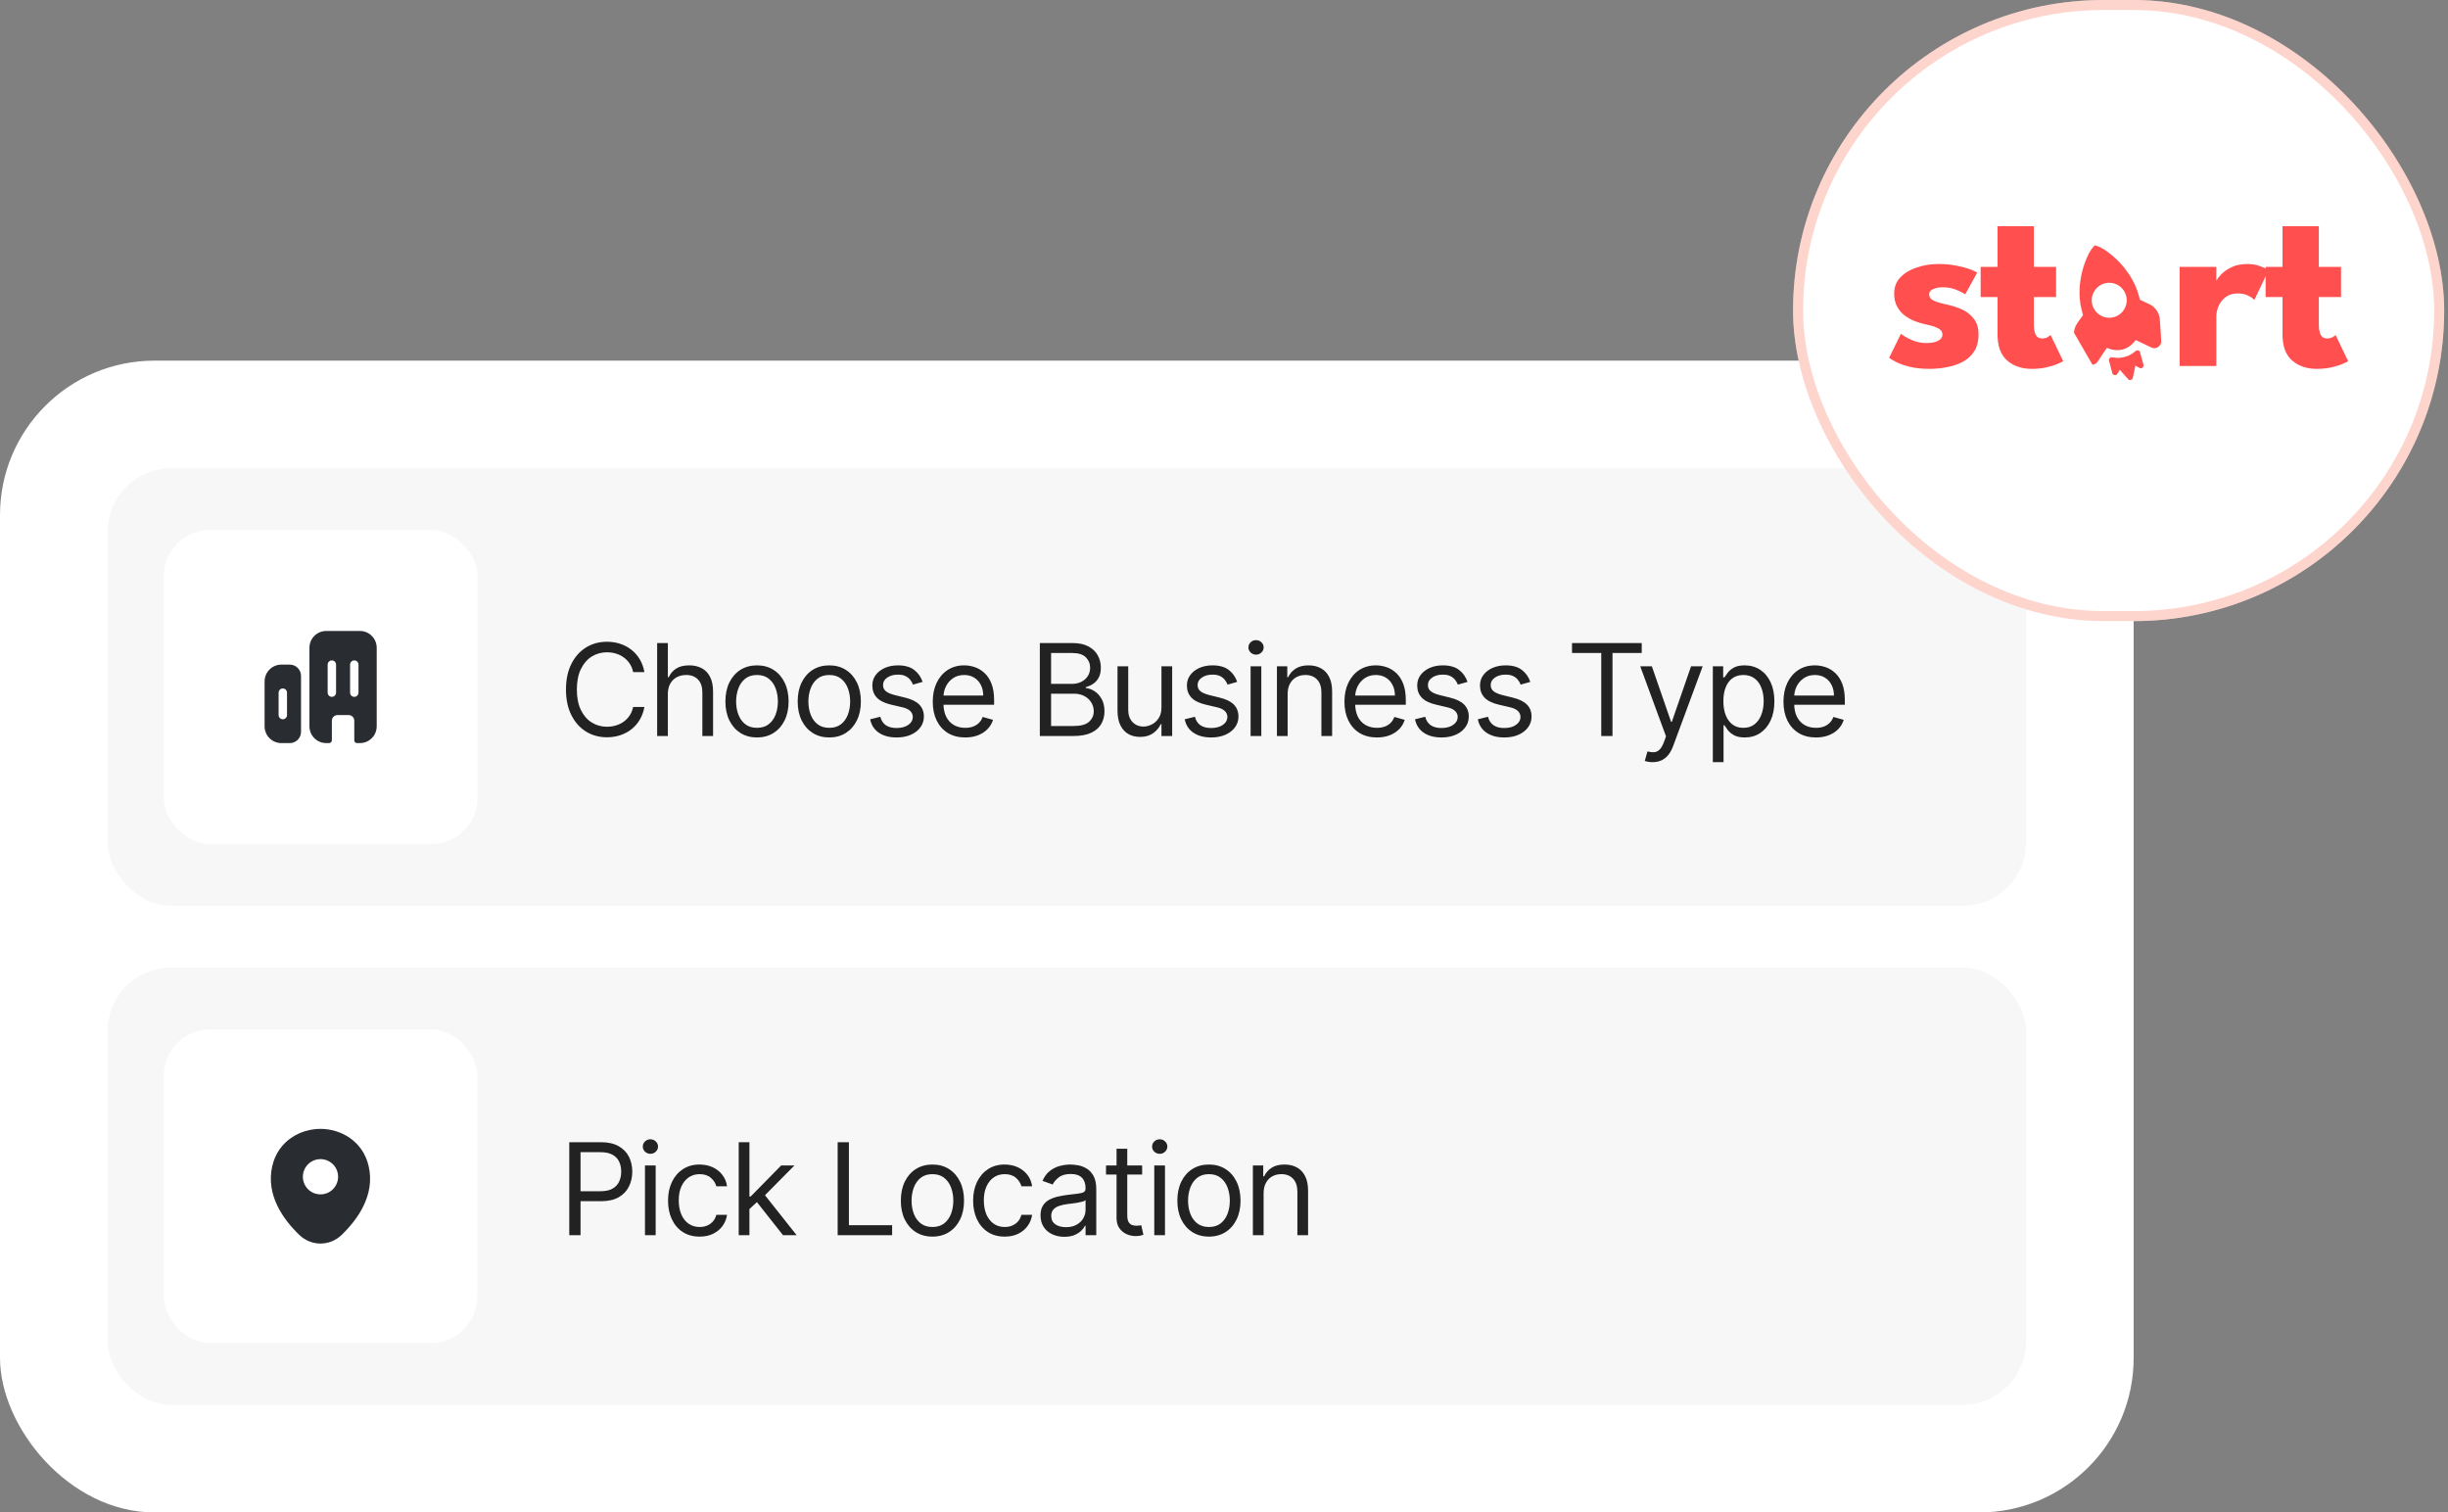
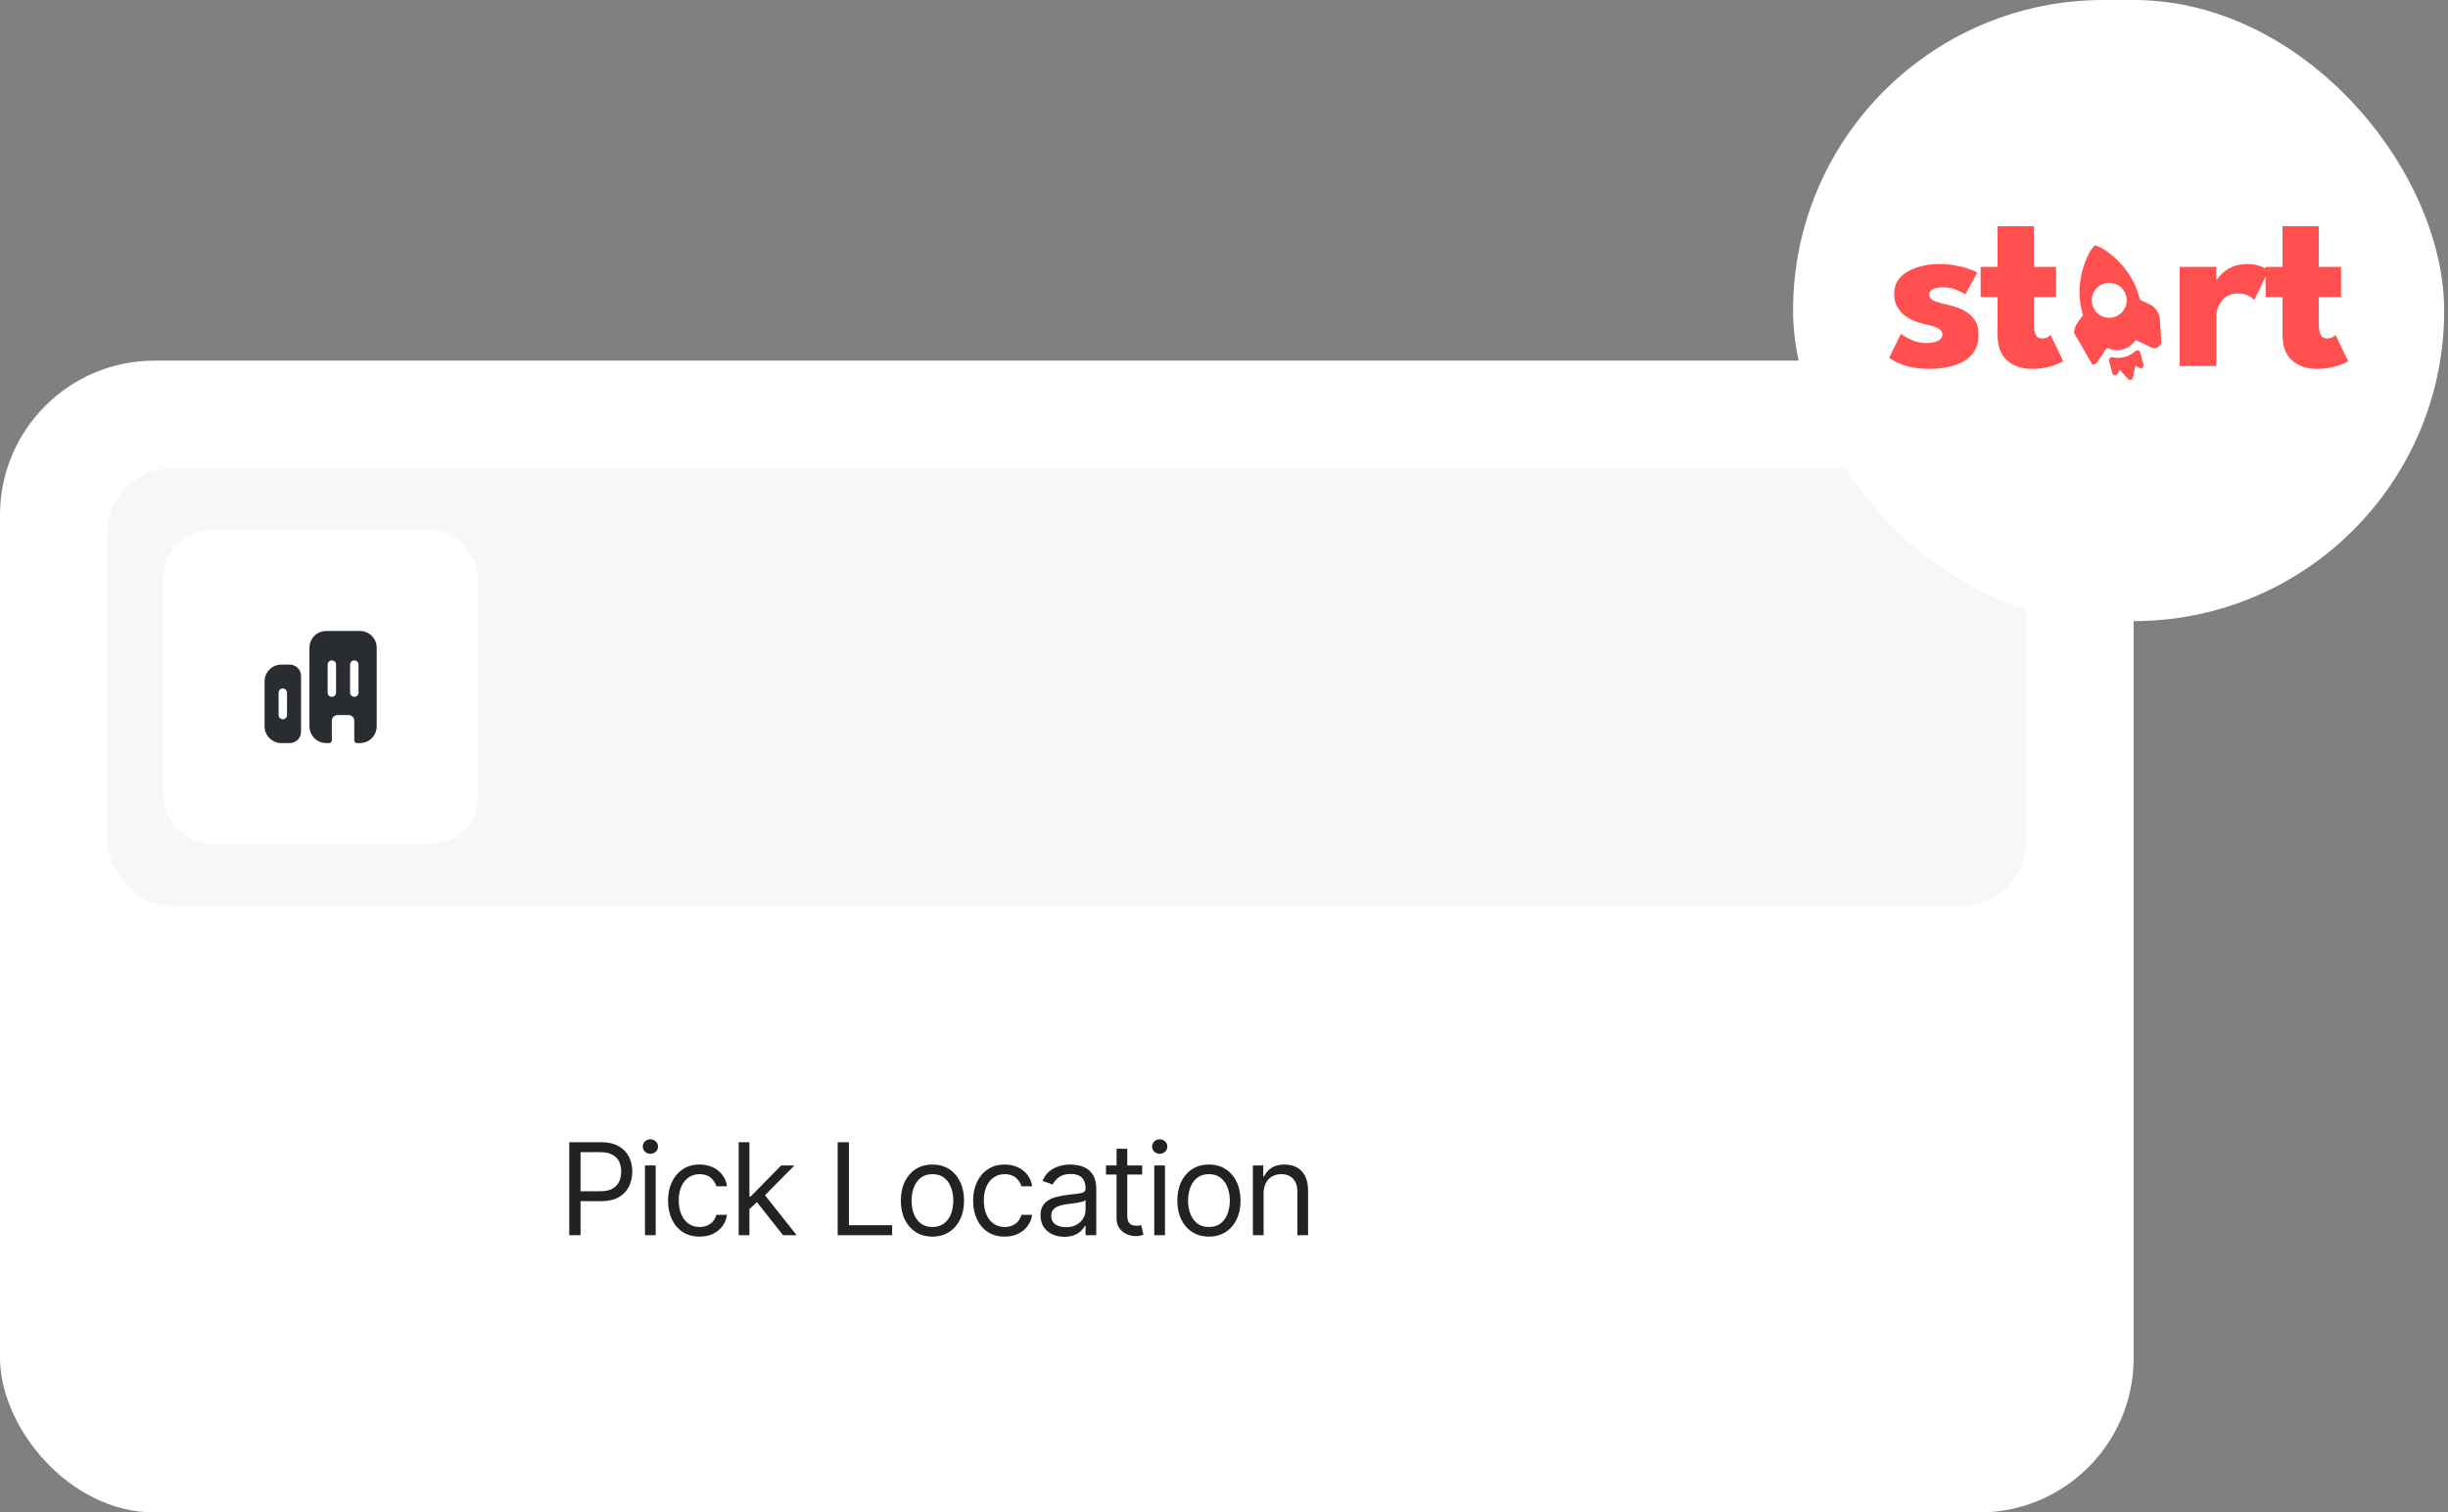
<svg xmlns="http://www.w3.org/2000/svg" width="225" height="139" viewBox="0 0 225 139" fill="none">
  <rect x="0" y="0" width="225" height="139" fill="#808080" stroke="none" />
  <rect y="33.145" width="196.108" height="105.855" rx="14.195" fill="white" />
  <rect x="9.891" y="43.036" width="176.327" height="40.212" rx="5.825" fill="#F7F7F7" />
  <rect x="15.043" y="48.714" width="28.856" height="28.856" rx="4.259" fill="white" />
  <path d="M25.864 61.081C25.009 61.081 24.319 61.772 24.319 62.627V66.749C24.319 67.605 25.009 68.295 25.864 68.295H26.637C27.204 68.295 27.668 67.831 27.668 67.264V62.112C27.668 61.545 27.204 61.081 26.637 61.081H25.864ZM26.38 65.719C26.38 65.93 26.205 66.105 25.993 66.105C25.782 66.105 25.607 65.93 25.607 65.719V63.657C25.607 63.446 25.782 63.271 25.993 63.271C26.205 63.271 26.38 63.446 26.38 63.657V65.719Z" fill="#292D32" />
  <path d="M33.078 57.989H29.987C29.131 57.989 28.441 58.68 28.441 59.535V66.749C28.441 67.605 29.131 68.295 29.987 68.295H30.244C30.389 68.295 30.502 68.182 30.502 68.037V66.234C30.502 65.951 30.734 65.719 31.017 65.719H32.048C32.331 65.719 32.563 65.951 32.563 66.234V68.037C32.563 68.182 32.677 68.295 32.821 68.295H33.078C33.934 68.295 34.624 67.605 34.624 66.749V59.535C34.624 58.68 33.934 57.989 33.078 57.989ZM30.889 63.657C30.889 63.869 30.713 64.044 30.502 64.044C30.291 64.044 30.116 63.869 30.116 63.657V61.081C30.116 60.87 30.291 60.694 30.502 60.694C30.713 60.694 30.889 60.87 30.889 61.081V63.657ZM32.95 63.657C32.95 63.869 32.775 64.044 32.563 64.044C32.352 64.044 32.177 63.869 32.177 63.657V61.081C32.177 60.87 32.352 60.694 32.563 60.694C32.775 60.694 32.95 60.87 32.95 61.081V63.657Z" fill="#292D32" />
-   <path d="M59.228 61.768H58.194C58.132 61.47 58.025 61.209 57.872 60.983C57.722 60.758 57.538 60.569 57.322 60.416C57.107 60.26 56.87 60.143 56.608 60.066C56.347 59.988 56.074 59.949 55.79 59.949C55.273 59.949 54.804 60.079 54.384 60.341C53.967 60.602 53.635 60.987 53.387 61.496C53.142 62.005 53.02 62.63 53.02 63.37C53.02 64.11 53.142 64.734 53.387 65.243C53.635 65.752 53.967 66.137 54.384 66.399C54.804 66.66 55.273 66.791 55.79 66.791C56.074 66.791 56.347 66.752 56.608 66.674C56.87 66.596 57.107 66.481 57.322 66.328C57.538 66.172 57.722 65.982 57.872 65.756C58.025 65.528 58.132 65.267 58.194 64.972H59.228C59.15 65.409 59.008 65.799 58.803 66.144C58.597 66.489 58.341 66.783 58.035 67.025C57.729 67.264 57.386 67.446 57.005 67.571C56.626 67.696 56.221 67.759 55.79 67.759C55.062 67.759 54.414 67.581 53.846 67.225C53.279 66.869 52.832 66.363 52.507 65.706C52.181 65.05 52.019 64.271 52.019 63.37C52.019 62.469 52.181 61.69 52.507 61.033C52.832 60.377 53.279 59.871 53.846 59.515C54.414 59.159 55.062 58.981 55.79 58.981C56.221 58.981 56.626 59.043 57.005 59.169C57.386 59.294 57.729 59.477 58.035 59.719C58.341 59.958 58.597 60.251 58.803 60.595C59.008 60.938 59.15 61.328 59.228 61.768ZM61.384 63.787V67.642H60.4V59.098H61.384V62.235H61.468C61.618 61.904 61.843 61.641 62.144 61.447C62.447 61.249 62.85 61.15 63.353 61.15C63.79 61.15 64.172 61.238 64.501 61.413C64.829 61.586 65.084 61.851 65.264 62.21C65.448 62.566 65.54 63.019 65.54 63.57V67.642H64.555V63.637C64.555 63.128 64.423 62.734 64.159 62.456C63.897 62.175 63.534 62.035 63.07 62.035C62.747 62.035 62.458 62.103 62.202 62.239C61.949 62.376 61.748 62.574 61.601 62.836C61.456 63.097 61.384 63.414 61.384 63.787ZM69.577 67.776C68.999 67.776 68.491 67.638 68.054 67.363C67.621 67.087 67.281 66.702 67.036 66.207C66.794 65.712 66.673 65.133 66.673 64.471C66.673 63.804 66.794 63.221 67.036 62.723C67.281 62.225 67.621 61.839 68.054 61.563C68.491 61.288 68.999 61.15 69.577 61.15C70.156 61.15 70.662 61.288 71.096 61.563C71.532 61.839 71.872 62.225 72.114 62.723C72.359 63.221 72.481 63.804 72.481 64.471C72.481 65.133 72.359 65.712 72.114 66.207C71.872 66.702 71.532 67.087 71.096 67.363C70.662 67.638 70.156 67.776 69.577 67.776ZM69.577 66.891C70.017 66.891 70.378 66.778 70.662 66.553C70.946 66.328 71.156 66.032 71.292 65.665C71.428 65.297 71.496 64.9 71.496 64.471C71.496 64.043 71.428 63.644 71.292 63.274C71.156 62.904 70.946 62.605 70.662 62.377C70.378 62.149 70.017 62.035 69.577 62.035C69.138 62.035 68.776 62.149 68.492 62.377C68.209 62.605 67.999 62.904 67.862 63.274C67.726 63.644 67.658 64.043 67.658 64.471C67.658 64.9 67.726 65.297 67.862 65.665C67.999 66.032 68.209 66.328 68.492 66.553C68.776 66.778 69.138 66.891 69.577 66.891ZM76.22 67.776C75.642 67.776 75.134 67.638 74.697 67.363C74.263 67.087 73.924 66.702 73.679 66.207C73.438 65.712 73.317 65.133 73.317 64.471C73.317 63.804 73.438 63.221 73.679 62.723C73.924 62.225 74.263 61.839 74.697 61.563C75.134 61.288 75.642 61.15 76.22 61.15C76.799 61.15 77.305 61.288 77.739 61.563C78.176 61.839 78.515 62.225 78.757 62.723C79.002 63.221 79.124 63.804 79.124 64.471C79.124 65.133 79.002 65.712 78.757 66.207C78.515 66.702 78.176 67.087 77.739 67.363C77.305 67.638 76.799 67.776 76.22 67.776ZM76.22 66.891C76.66 66.891 77.021 66.778 77.305 66.553C77.589 66.328 77.799 66.032 77.935 65.665C78.071 65.297 78.139 64.9 78.139 64.471C78.139 64.043 78.071 63.644 77.935 63.274C77.799 62.904 77.589 62.605 77.305 62.377C77.021 62.149 76.66 62.035 76.22 62.035C75.781 62.035 75.419 62.149 75.135 62.377C74.852 62.605 74.642 62.904 74.505 63.274C74.369 63.644 74.301 64.043 74.301 64.471C74.301 64.9 74.369 65.297 74.505 65.665C74.642 66.032 74.852 66.328 75.135 66.553C75.419 66.778 75.781 66.891 76.22 66.891ZM84.799 62.669L83.915 62.919C83.859 62.772 83.777 62.629 83.669 62.489C83.563 62.348 83.418 62.231 83.235 62.139C83.051 62.047 82.816 62.001 82.53 62.001C82.137 62.001 81.811 62.092 81.549 62.273C81.29 62.451 81.161 62.677 81.161 62.953C81.161 63.197 81.25 63.391 81.428 63.532C81.606 63.674 81.884 63.793 82.263 63.887L83.214 64.121C83.787 64.26 84.214 64.473 84.495 64.759C84.776 65.043 84.916 65.409 84.916 65.856C84.916 66.224 84.81 66.552 84.599 66.841C84.39 67.13 84.098 67.358 83.723 67.525C83.347 67.692 82.911 67.776 82.413 67.776C81.759 67.776 81.218 67.634 80.79 67.35C80.362 67.066 80.09 66.652 79.976 66.107L80.911 65.873C81 66.218 81.168 66.477 81.416 66.649C81.666 66.822 81.993 66.908 82.396 66.908C82.855 66.908 83.219 66.81 83.489 66.616C83.762 66.418 83.898 66.182 83.898 65.906C83.898 65.684 83.82 65.498 83.664 65.347C83.509 65.194 83.269 65.08 82.947 65.005L81.879 64.755C81.292 64.616 80.861 64.4 80.585 64.108C80.313 63.813 80.177 63.445 80.177 63.003C80.177 62.641 80.278 62.321 80.481 62.043C80.687 61.765 80.966 61.547 81.32 61.388C81.676 61.23 82.079 61.15 82.53 61.15C83.164 61.15 83.662 61.289 84.023 61.568C84.388 61.846 84.646 62.213 84.799 62.669ZM88.718 67.776C88.1 67.776 87.568 67.639 87.12 67.367C86.675 67.091 86.331 66.707 86.089 66.215C85.85 65.72 85.731 65.144 85.731 64.488C85.731 63.831 85.85 63.253 86.089 62.752C86.331 62.249 86.668 61.857 87.099 61.576C87.533 61.292 88.039 61.15 88.618 61.15C88.951 61.15 89.281 61.206 89.606 61.317C89.932 61.428 90.228 61.609 90.495 61.859C90.762 62.107 90.975 62.435 91.133 62.844C91.292 63.253 91.371 63.756 91.371 64.355V64.772H86.432V63.921H90.37C90.37 63.559 90.298 63.236 90.153 62.953C90.011 62.669 89.808 62.445 89.544 62.281C89.282 62.117 88.974 62.035 88.618 62.035C88.226 62.035 87.886 62.132 87.6 62.327C87.316 62.519 87.098 62.769 86.945 63.078C86.792 63.386 86.715 63.718 86.715 64.071V64.638C86.715 65.122 86.799 65.532 86.966 65.869C87.135 66.203 87.37 66.457 87.671 66.632C87.971 66.805 88.32 66.891 88.718 66.891C88.977 66.891 89.21 66.855 89.419 66.783C89.63 66.707 89.812 66.596 89.965 66.449C90.118 66.299 90.237 66.112 90.32 65.89L91.271 66.157C91.171 66.48 91.003 66.763 90.766 67.008C90.53 67.25 90.238 67.439 89.89 67.575C89.543 67.709 89.152 67.776 88.718 67.776ZM95.573 67.642V59.098H98.56C99.155 59.098 99.646 59.2 100.033 59.406C100.419 59.609 100.707 59.883 100.896 60.228C101.085 60.57 101.18 60.95 101.18 61.367C101.18 61.734 101.115 62.038 100.984 62.277C100.856 62.516 100.686 62.705 100.475 62.844C100.266 62.983 100.04 63.086 99.795 63.153V63.236C100.056 63.253 100.319 63.345 100.583 63.512C100.848 63.679 101.069 63.918 101.247 64.229C101.425 64.541 101.514 64.922 101.514 65.373C101.514 65.801 101.416 66.186 101.222 66.528C101.027 66.87 100.72 67.141 100.3 67.342C99.88 67.542 99.333 67.642 98.66 67.642H95.573ZM96.607 66.724H98.66C99.336 66.724 99.816 66.594 100.099 66.332C100.386 66.068 100.529 65.748 100.529 65.373C100.529 65.083 100.455 64.816 100.308 64.571C100.161 64.324 99.951 64.126 99.678 63.979C99.406 63.829 99.083 63.754 98.71 63.754H96.607V66.724ZM96.607 62.852H98.527C98.838 62.852 99.119 62.791 99.369 62.669C99.622 62.547 99.823 62.374 99.97 62.152C100.12 61.929 100.195 61.668 100.195 61.367C100.195 60.992 100.065 60.673 99.803 60.412C99.542 60.148 99.127 60.015 98.56 60.015H96.607V62.852ZM106.752 65.022V61.234H107.737V67.642H106.752V66.557H106.685C106.535 66.883 106.301 67.159 105.984 67.388C105.667 67.613 105.267 67.725 104.783 67.725C104.382 67.725 104.026 67.638 103.715 67.463C103.403 67.285 103.158 67.018 102.98 66.662C102.802 66.303 102.713 65.851 102.713 65.306V61.234H103.698V65.239C103.698 65.706 103.829 66.079 104.09 66.357C104.354 66.635 104.691 66.774 105.1 66.774C105.345 66.774 105.593 66.712 105.847 66.587C106.102 66.461 106.317 66.269 106.489 66.011C106.664 65.752 106.752 65.422 106.752 65.022ZM113.712 62.669L112.828 62.919C112.772 62.772 112.69 62.629 112.581 62.489C112.476 62.348 112.331 62.231 112.148 62.139C111.964 62.047 111.729 62.001 111.442 62.001C111.05 62.001 110.723 62.092 110.462 62.273C110.203 62.451 110.074 62.677 110.074 62.953C110.074 63.197 110.163 63.391 110.341 63.532C110.519 63.674 110.797 63.793 111.175 63.887L112.127 64.121C112.7 64.26 113.127 64.473 113.408 64.759C113.688 65.043 113.829 65.409 113.829 65.856C113.829 66.224 113.723 66.552 113.512 66.841C113.303 67.13 113.011 67.358 112.636 67.525C112.26 67.692 111.823 67.776 111.326 67.776C110.672 67.776 110.131 67.634 109.703 67.35C109.274 67.066 109.003 66.652 108.889 66.107L109.824 65.873C109.913 66.218 110.081 66.477 110.328 66.649C110.579 66.822 110.906 66.908 111.309 66.908C111.768 66.908 112.132 66.81 112.402 66.616C112.675 66.418 112.811 66.182 112.811 65.906C112.811 65.684 112.733 65.498 112.577 65.347C112.421 65.194 112.182 65.08 111.86 65.005L110.792 64.755C110.205 64.616 109.774 64.4 109.498 64.108C109.226 63.813 109.089 63.445 109.089 63.003C109.089 62.641 109.191 62.321 109.394 62.043C109.6 61.765 109.879 61.547 110.233 61.388C110.589 61.23 110.992 61.15 111.442 61.15C112.077 61.15 112.574 61.289 112.936 61.568C113.3 61.846 113.559 62.213 113.712 62.669ZM114.944 67.642V61.234H115.929V67.642H114.944ZM115.445 60.166C115.253 60.166 115.087 60.1 114.948 59.969C114.812 59.839 114.744 59.682 114.744 59.498C114.744 59.315 114.812 59.157 114.948 59.027C115.087 58.896 115.253 58.831 115.445 58.831C115.636 58.831 115.801 58.896 115.937 59.027C116.076 59.157 116.145 59.315 116.145 59.498C116.145 59.682 116.076 59.839 115.937 59.969C115.801 60.1 115.636 60.166 115.445 60.166ZM118.349 63.787V67.642H117.365V61.234H118.316V62.235H118.399C118.55 61.91 118.778 61.648 119.084 61.451C119.39 61.25 119.785 61.15 120.269 61.15C120.702 61.15 121.082 61.239 121.408 61.417C121.733 61.593 121.986 61.859 122.167 62.218C122.348 62.574 122.438 63.025 122.438 63.57V67.642H121.453V63.637C121.453 63.133 121.323 62.741 121.061 62.46C120.8 62.177 120.441 62.035 119.985 62.035C119.671 62.035 119.39 62.103 119.142 62.239C118.897 62.376 118.704 62.574 118.562 62.836C118.42 63.097 118.349 63.414 118.349 63.787ZM126.557 67.776C125.94 67.776 125.407 67.639 124.959 67.367C124.514 67.091 124.171 66.707 123.929 66.215C123.689 65.72 123.57 65.144 123.57 64.488C123.57 63.831 123.689 63.253 123.929 62.752C124.171 62.249 124.507 61.857 124.938 61.576C125.372 61.292 125.878 61.15 126.457 61.15C126.791 61.15 127.12 61.206 127.446 61.317C127.771 61.428 128.067 61.609 128.334 61.859C128.601 62.107 128.814 62.435 128.973 62.844C129.131 63.253 129.21 63.756 129.21 64.355V64.772H124.271V63.921H128.209C128.209 63.559 128.137 63.236 127.992 62.953C127.85 62.669 127.647 62.445 127.383 62.281C127.122 62.117 126.813 62.035 126.457 62.035C126.065 62.035 125.725 62.132 125.439 62.327C125.155 62.519 124.937 62.769 124.784 63.078C124.631 63.386 124.554 63.718 124.554 64.071V64.638C124.554 65.122 124.638 65.532 124.805 65.869C124.974 66.203 125.209 66.457 125.51 66.632C125.81 66.805 126.159 66.891 126.557 66.891C126.816 66.891 127.049 66.855 127.258 66.783C127.469 66.707 127.651 66.596 127.804 66.449C127.957 66.299 128.076 66.112 128.159 65.89L129.11 66.157C129.01 66.48 128.842 66.763 128.606 67.008C128.369 67.25 128.077 67.439 127.729 67.575C127.382 67.709 126.991 67.776 126.557 67.776ZM134.88 62.669L133.996 62.919C133.94 62.772 133.858 62.629 133.75 62.489C133.644 62.348 133.499 62.231 133.316 62.139C133.132 62.047 132.897 62.001 132.611 62.001C132.219 62.001 131.892 62.092 131.63 62.273C131.372 62.451 131.242 62.677 131.242 62.953C131.242 63.197 131.331 63.391 131.509 63.532C131.687 63.674 131.965 63.793 132.344 63.887L133.295 64.121C133.868 64.26 134.295 64.473 134.576 64.759C134.857 65.043 134.997 65.409 134.997 65.856C134.997 66.224 134.892 66.552 134.68 66.841C134.472 67.13 134.179 67.358 133.804 67.525C133.429 67.692 132.992 67.776 132.494 67.776C131.84 67.776 131.299 67.634 130.871 67.35C130.443 67.066 130.171 66.652 130.057 66.107L130.992 65.873C131.081 66.218 131.249 66.477 131.497 66.649C131.747 66.822 132.074 66.908 132.477 66.908C132.936 66.908 133.301 66.81 133.57 66.616C133.843 66.418 133.979 66.182 133.979 65.906C133.979 65.684 133.901 65.498 133.746 65.347C133.59 65.194 133.351 65.08 133.028 65.005L131.96 64.755C131.373 64.616 130.942 64.4 130.667 64.108C130.394 63.813 130.258 63.445 130.258 63.003C130.258 62.641 130.359 62.321 130.562 62.043C130.768 61.765 131.048 61.547 131.401 61.388C131.757 61.23 132.16 61.15 132.611 61.15C133.245 61.15 133.743 61.289 134.104 61.568C134.469 61.846 134.727 62.213 134.88 62.669ZM140.652 62.669L139.767 62.919C139.711 62.772 139.629 62.629 139.521 62.489C139.415 62.348 139.271 62.231 139.087 62.139C138.903 62.047 138.668 62.001 138.382 62.001C137.99 62.001 137.663 62.092 137.401 62.273C137.143 62.451 137.013 62.677 137.013 62.953C137.013 63.197 137.102 63.391 137.28 63.532C137.458 63.674 137.737 63.793 138.115 63.887L139.066 64.121C139.639 64.26 140.066 64.473 140.347 64.759C140.628 65.043 140.768 65.409 140.768 65.856C140.768 66.224 140.663 66.552 140.451 66.841C140.243 67.13 139.951 67.358 139.575 67.525C139.2 67.692 138.763 67.776 138.265 67.776C137.611 67.776 137.07 67.634 136.642 67.35C136.214 67.066 135.943 66.652 135.829 66.107L136.763 65.873C136.852 66.218 137.02 66.477 137.268 66.649C137.518 66.822 137.845 66.908 138.248 66.908C138.707 66.908 139.072 66.81 139.341 66.616C139.614 66.418 139.75 66.182 139.75 65.906C139.75 65.684 139.672 65.498 139.517 65.347C139.361 65.194 139.122 65.08 138.799 65.005L137.731 64.755C137.144 64.616 136.713 64.4 136.438 64.108C136.165 63.813 136.029 63.445 136.029 63.003C136.029 62.641 136.13 62.321 136.333 62.043C136.539 61.765 136.819 61.547 137.172 61.388C137.528 61.23 137.931 61.15 138.382 61.15C139.016 61.15 139.514 61.289 139.875 61.568C140.24 61.846 140.499 62.213 140.652 62.669ZM144.487 60.015V59.098H150.895V60.015H148.208V67.642H147.174V60.015H144.487ZM151.891 70.045C151.724 70.045 151.576 70.031 151.445 70.004C151.314 69.978 151.224 69.953 151.174 69.928L151.424 69.061C151.663 69.122 151.875 69.144 152.058 69.127C152.242 69.111 152.404 69.029 152.546 68.881C152.691 68.737 152.823 68.501 152.943 68.176L153.126 67.675L150.756 61.234H151.824L153.593 66.34H153.66L155.429 61.234H156.497L153.777 68.577C153.655 68.908 153.503 69.182 153.322 69.399C153.141 69.618 152.931 69.781 152.692 69.887C152.456 69.992 152.189 70.045 151.891 70.045ZM157.43 70.045V61.234H158.381V62.252H158.498C158.57 62.14 158.67 61.999 158.798 61.826C158.929 61.651 159.115 61.495 159.357 61.359C159.602 61.22 159.933 61.15 160.35 61.15C160.89 61.15 161.365 61.285 161.777 61.555C162.189 61.825 162.51 62.207 162.741 62.702C162.972 63.197 163.087 63.782 163.087 64.455C163.087 65.133 162.972 65.722 162.741 66.219C162.51 66.715 162.19 67.098 161.781 67.371C161.372 67.641 160.901 67.776 160.367 67.776C159.955 67.776 159.626 67.707 159.378 67.571C159.131 67.432 158.94 67.275 158.807 67.1C158.673 66.922 158.57 66.774 158.498 66.657H158.414V70.045H157.43ZM158.398 64.438C158.398 64.922 158.469 65.349 158.61 65.719C158.752 66.086 158.96 66.374 159.232 66.582C159.505 66.788 159.838 66.891 160.233 66.891C160.645 66.891 160.989 66.783 161.264 66.566C161.542 66.346 161.751 66.051 161.89 65.681C162.032 65.308 162.103 64.894 162.103 64.438C162.103 63.987 162.033 63.581 161.894 63.22C161.758 62.855 161.55 62.567 161.272 62.356C160.997 62.142 160.651 62.035 160.233 62.035C159.833 62.035 159.496 62.136 159.224 62.339C158.951 62.54 158.745 62.821 158.606 63.182C158.467 63.541 158.398 63.959 158.398 64.438ZM166.909 67.776C166.291 67.776 165.759 67.639 165.311 67.367C164.866 67.091 164.522 66.707 164.28 66.215C164.041 65.72 163.922 65.144 163.922 64.488C163.922 63.831 164.041 63.253 164.28 62.752C164.522 62.249 164.859 61.857 165.29 61.576C165.724 61.292 166.23 61.15 166.809 61.15C167.142 61.15 167.472 61.206 167.797 61.317C168.123 61.428 168.419 61.609 168.686 61.859C168.953 62.107 169.166 62.435 169.324 62.844C169.483 63.253 169.562 63.756 169.562 64.355V64.772H164.622V63.921H168.561C168.561 63.559 168.489 63.236 168.344 62.953C168.202 62.669 167.999 62.445 167.735 62.281C167.473 62.117 167.165 62.035 166.809 62.035C166.416 62.035 166.077 62.132 165.791 62.327C165.507 62.519 165.289 62.769 165.136 63.078C164.983 63.386 164.906 63.718 164.906 64.071V64.638C164.906 65.122 164.99 65.532 165.157 65.869C165.326 66.203 165.561 66.457 165.862 66.632C166.162 66.805 166.511 66.891 166.909 66.891C167.167 66.891 167.401 66.855 167.61 66.783C167.821 66.707 168.003 66.596 168.156 66.449C168.309 66.299 168.427 66.112 168.511 65.89L169.462 66.157C169.362 66.48 169.194 66.763 168.957 67.008C168.721 67.25 168.429 67.439 168.081 67.575C167.733 67.709 167.343 67.776 166.909 67.776Z" fill="#222222" />
-   <rect x="9.891" y="88.926" width="176.327" height="40.183" rx="5.825" fill="#F7F7F7" />
  <rect x="15.043" y="94.605" width="28.827" height="28.827" rx="4.259" fill="white" />
  <g clip-path="url(#clip0_76_8912)">
-     <path d="M33.888 107.193C33.348 104.818 31.276 103.749 29.457 103.749C29.457 103.749 29.457 103.749 29.452 103.749C27.637 103.749 25.56 104.813 25.02 107.188C24.419 109.84 26.043 112.087 27.514 113.5C28.058 114.024 28.758 114.287 29.457 114.287C30.156 114.287 30.855 114.024 31.395 113.5C32.865 112.087 34.489 109.845 33.888 107.193ZM29.457 109.768C28.562 109.768 27.837 109.043 27.837 108.149C27.837 107.254 28.562 106.53 29.457 106.53C30.351 106.53 31.076 107.254 31.076 108.149C31.076 109.043 30.351 109.768 29.457 109.768Z" fill="#292D32" />
-   </g>
+     </g>
  <path d="M52.323 113.518V104.973H55.21C55.88 104.973 56.428 105.094 56.854 105.336C57.282 105.575 57.599 105.899 57.805 106.308C58.011 106.717 58.114 107.173 58.114 107.677C58.114 108.18 58.011 108.638 57.805 109.049C57.602 109.461 57.288 109.789 56.862 110.034C56.437 110.276 55.892 110.397 55.227 110.397H53.157V109.479H55.193C55.652 109.479 56.021 109.4 56.299 109.241C56.577 109.083 56.779 108.868 56.904 108.599C57.032 108.326 57.096 108.019 57.096 107.677C57.096 107.334 57.032 107.029 56.904 106.759C56.779 106.489 56.576 106.278 56.295 106.125C56.014 105.969 55.641 105.891 55.177 105.891H53.358V113.518H52.323ZM59.28 113.518V107.109H60.264V113.518H59.28ZM59.781 106.041C59.589 106.041 59.423 105.976 59.284 105.845C59.148 105.714 59.08 105.557 59.08 105.374C59.08 105.19 59.148 105.033 59.284 104.902C59.423 104.771 59.589 104.706 59.781 104.706C59.972 104.706 60.137 104.771 60.273 104.902C60.412 105.033 60.481 105.19 60.481 105.374C60.481 105.557 60.412 105.714 60.273 105.845C60.137 105.976 59.972 106.041 59.781 106.041ZM64.304 113.651C63.703 113.651 63.186 113.509 62.752 113.226C62.318 112.942 61.984 112.551 61.751 112.053C61.517 111.555 61.4 110.986 61.4 110.347C61.4 109.696 61.52 109.122 61.759 108.624C62.001 108.123 62.338 107.732 62.769 107.451C63.203 107.168 63.709 107.026 64.287 107.026C64.738 107.026 65.144 107.109 65.506 107.276C65.867 107.443 66.164 107.677 66.394 107.977C66.625 108.277 66.769 108.628 66.824 109.028H65.84C65.764 108.736 65.598 108.478 65.339 108.252C65.083 108.024 64.738 107.91 64.304 107.91C63.92 107.91 63.584 108.01 63.295 108.211C63.008 108.408 62.784 108.688 62.623 109.049C62.464 109.408 62.385 109.829 62.385 110.313C62.385 110.808 62.463 111.24 62.619 111.607C62.777 111.974 63 112.259 63.286 112.462C63.575 112.665 63.915 112.767 64.304 112.767C64.56 112.767 64.792 112.722 65.001 112.633C65.21 112.544 65.386 112.416 65.531 112.249C65.675 112.082 65.778 111.882 65.84 111.648H66.824C66.769 112.027 66.631 112.367 66.411 112.671C66.194 112.971 65.906 113.21 65.547 113.388C65.192 113.563 64.777 113.651 64.304 113.651ZM68.814 111.181L68.798 109.963H68.998L71.802 107.109H73.02L70.032 110.13H69.949L68.814 111.181ZM67.896 113.518V104.973H68.881V113.518H67.896ZM71.968 113.518L69.465 110.347L70.166 109.663L73.22 113.518H71.968ZM76.991 113.518V104.973H78.025V112.6H81.997V113.518H76.991ZM85.702 113.651C85.124 113.651 84.616 113.513 84.179 113.238C83.745 112.963 83.406 112.577 83.161 112.082C82.919 111.587 82.798 111.009 82.798 110.347C82.798 109.679 82.919 109.097 83.161 108.599C83.406 108.101 83.745 107.714 84.179 107.439C84.616 107.163 85.124 107.026 85.702 107.026C86.281 107.026 86.787 107.163 87.221 107.439C87.657 107.714 87.997 108.101 88.239 108.599C88.483 109.097 88.606 109.679 88.606 110.347C88.606 111.009 88.483 111.587 88.239 112.082C87.997 112.577 87.657 112.963 87.221 113.238C86.787 113.513 86.281 113.651 85.702 113.651ZM85.702 112.767C86.141 112.767 86.503 112.654 86.787 112.429C87.07 112.203 87.281 111.907 87.417 111.54C87.553 111.173 87.621 110.775 87.621 110.347C87.621 109.918 87.553 109.519 87.417 109.149C87.281 108.779 87.07 108.48 86.787 108.252C86.503 108.024 86.141 107.91 85.702 107.91C85.263 107.91 84.901 108.024 84.617 108.252C84.334 108.48 84.124 108.779 83.987 109.149C83.851 109.519 83.783 109.918 83.783 110.347C83.783 110.775 83.851 111.173 83.987 111.54C84.124 111.907 84.334 112.203 84.617 112.429C84.901 112.654 85.263 112.767 85.702 112.767ZM92.345 113.651C91.744 113.651 91.227 113.509 90.793 113.226C90.359 112.942 90.025 112.551 89.792 112.053C89.558 111.555 89.441 110.986 89.441 110.347C89.441 109.696 89.561 109.122 89.8 108.624C90.042 108.123 90.379 107.732 90.81 107.451C91.244 107.168 91.75 107.026 92.328 107.026C92.779 107.026 93.185 107.109 93.547 107.276C93.908 107.443 94.204 107.677 94.435 107.977C94.666 108.277 94.809 108.628 94.865 109.028H93.88C93.805 108.736 93.638 108.478 93.38 108.252C93.124 108.024 92.779 107.91 92.345 107.91C91.961 107.91 91.625 108.01 91.335 108.211C91.049 108.408 90.825 108.688 90.664 109.049C90.505 109.408 90.426 109.829 90.426 110.313C90.426 110.808 90.504 111.24 90.659 111.607C90.818 111.974 91.041 112.259 91.327 112.462C91.616 112.665 91.956 112.767 92.345 112.767C92.601 112.767 92.833 112.722 93.042 112.633C93.25 112.544 93.427 112.416 93.572 112.249C93.716 112.082 93.819 111.882 93.88 111.648H94.865C94.809 112.027 94.672 112.367 94.452 112.671C94.235 112.971 93.947 113.21 93.588 113.388C93.232 113.563 92.818 113.651 92.345 113.651ZM97.823 113.668C97.417 113.668 97.049 113.591 96.718 113.438C96.386 113.283 96.124 113.059 95.929 112.767C95.734 112.472 95.637 112.116 95.637 111.699C95.637 111.331 95.709 111.034 95.854 110.806C95.999 110.575 96.192 110.394 96.434 110.263C96.676 110.133 96.943 110.035 97.235 109.971C97.53 109.905 97.826 109.852 98.124 109.813C98.513 109.763 98.829 109.725 99.071 109.7C99.315 109.672 99.493 109.626 99.605 109.562C99.719 109.498 99.776 109.387 99.776 109.229V109.195C99.776 108.784 99.663 108.464 99.438 108.236C99.215 108.008 98.877 107.894 98.424 107.894C97.954 107.894 97.585 107.996 97.318 108.202C97.051 108.408 96.864 108.628 96.755 108.861L95.82 108.528C95.987 108.138 96.21 107.835 96.488 107.618C96.769 107.398 97.075 107.245 97.406 107.159C97.74 107.07 98.068 107.026 98.391 107.026C98.596 107.026 98.833 107.051 99.1 107.101C99.37 107.148 99.63 107.247 99.88 107.397C100.133 107.547 100.343 107.774 100.51 108.077C100.677 108.38 100.76 108.786 100.76 109.295V113.518H99.776V112.65H99.726C99.659 112.789 99.548 112.938 99.392 113.096C99.236 113.255 99.029 113.39 98.77 113.501C98.511 113.612 98.196 113.668 97.823 113.668ZM97.973 112.783C98.363 112.783 98.691 112.707 98.958 112.554C99.228 112.401 99.431 112.203 99.567 111.961C99.706 111.719 99.776 111.465 99.776 111.198V110.297C99.734 110.347 99.642 110.393 99.5 110.434C99.361 110.473 99.2 110.508 99.016 110.539C98.835 110.566 98.659 110.592 98.487 110.614C98.317 110.633 98.179 110.65 98.073 110.664C97.817 110.697 97.578 110.751 97.356 110.827C97.136 110.899 96.958 111.009 96.822 111.156C96.688 111.301 96.621 111.498 96.621 111.749C96.621 112.091 96.748 112.349 97.001 112.525C97.257 112.697 97.581 112.783 97.973 112.783ZM104.977 107.109V107.944H101.656V107.109H104.977ZM102.624 105.574H103.609V111.682C103.609 111.96 103.649 112.169 103.73 112.308C103.813 112.444 103.919 112.536 104.047 112.583C104.178 112.628 104.315 112.65 104.46 112.65C104.568 112.65 104.657 112.644 104.727 112.633C104.796 112.619 104.852 112.608 104.894 112.6L105.094 113.484C105.027 113.509 104.934 113.534 104.815 113.559C104.695 113.587 104.543 113.601 104.36 113.601C104.082 113.601 103.809 113.541 103.542 113.422C103.278 113.302 103.058 113.12 102.883 112.875C102.71 112.63 102.624 112.322 102.624 111.949V105.574ZM106.091 113.518V107.109H107.076V113.518H106.091ZM106.592 106.041C106.4 106.041 106.234 105.976 106.095 105.845C105.959 105.714 105.891 105.557 105.891 105.374C105.891 105.19 105.959 105.033 106.095 104.902C106.234 104.771 106.4 104.706 106.592 104.706C106.784 104.706 106.948 104.771 107.084 104.902C107.223 105.033 107.293 105.19 107.293 105.374C107.293 105.557 107.223 105.714 107.084 105.845C106.948 105.976 106.784 106.041 106.592 106.041ZM111.116 113.651C110.537 113.651 110.029 113.513 109.593 113.238C109.159 112.963 108.819 112.577 108.575 112.082C108.333 111.587 108.212 111.009 108.212 110.347C108.212 109.679 108.333 109.097 108.575 108.599C108.819 108.101 109.159 107.714 109.593 107.439C110.029 107.163 110.537 107.026 111.116 107.026C111.694 107.026 112.2 107.163 112.634 107.439C113.071 107.714 113.41 108.101 113.652 108.599C113.897 109.097 114.019 109.679 114.019 110.347C114.019 111.009 113.897 111.587 113.652 112.082C113.41 112.577 113.071 112.963 112.634 113.238C112.2 113.513 111.694 113.651 111.116 113.651ZM111.116 112.767C111.555 112.767 111.917 112.654 112.2 112.429C112.484 112.203 112.694 111.907 112.83 111.54C112.967 111.173 113.035 110.775 113.035 110.347C113.035 109.918 112.967 109.519 112.83 109.149C112.694 108.779 112.484 108.48 112.2 108.252C111.917 108.024 111.555 107.91 111.116 107.91C110.676 107.91 110.314 108.024 110.031 108.252C109.747 108.48 109.537 108.779 109.401 109.149C109.264 109.519 109.196 109.918 109.196 110.347C109.196 110.775 109.264 111.173 109.401 111.54C109.537 111.907 109.747 112.203 110.031 112.429C110.314 112.654 110.676 112.767 111.116 112.767ZM116.14 109.663V113.518H115.155V107.109H116.106V108.11H116.19C116.34 107.785 116.568 107.524 116.874 107.326C117.18 107.126 117.575 107.026 118.059 107.026C118.493 107.026 118.873 107.115 119.198 107.293C119.523 107.468 119.776 107.735 119.957 108.094C120.138 108.45 120.228 108.9 120.228 109.446V113.518H119.244V109.512C119.244 109.009 119.113 108.617 118.852 108.336C118.59 108.052 118.231 107.91 117.775 107.91C117.461 107.91 117.18 107.978 116.932 108.115C116.688 108.251 116.494 108.45 116.353 108.711C116.211 108.973 116.14 109.29 116.14 109.663Z" fill="#222222" />
  <rect x="164.804" width="59.845" height="57.083" rx="28.542" fill="white" />
-   <rect x="165.265" y="0.46" width="58.925" height="56.162" rx="28.081" stroke="#FE8B75" stroke-opacity="0.36" stroke-width="0.921" />
  <path d="M208.237 24.529H209.79V20.792H213.128V24.529H215.169V27.302H213.128V29.841C213.128 30.218 213.184 30.525 213.294 30.762C213.405 30.991 213.609 31.106 213.904 31.106C214.104 31.106 214.274 31.061 214.415 30.973C214.555 30.884 214.64 30.825 214.67 30.795L215.823 33.191C215.771 33.235 215.609 33.316 215.335 33.434C215.069 33.553 214.729 33.66 214.315 33.756C213.901 33.852 213.439 33.9 212.928 33.9C212.019 33.9 211.269 33.645 210.677 33.135C210.086 32.618 209.79 31.823 209.79 30.751V27.302H208.237V24.529Z" fill="#FF4F4F" />
  <path d="M203.707 33.634H200.336V24.529H203.707V25.937H203.652C203.711 25.767 203.855 25.553 204.084 25.294C204.314 25.028 204.635 24.791 205.049 24.584C205.463 24.37 205.97 24.263 206.569 24.263C206.99 24.263 207.378 24.329 207.733 24.462C208.088 24.588 208.347 24.71 208.509 24.828L207.201 27.567C207.097 27.442 206.912 27.312 206.646 27.179C206.387 27.039 206.062 26.969 205.67 26.969C205.219 26.969 204.846 27.083 204.55 27.312C204.262 27.542 204.047 27.819 203.907 28.144C203.774 28.47 203.707 28.776 203.707 29.065V33.634Z" fill="#FF4F4F" />
  <path d="M182.045 24.529H183.598V20.792H186.936V24.529H188.977V27.302H186.936V29.841C186.936 30.218 186.991 30.525 187.102 30.762C187.213 30.991 187.417 31.106 187.712 31.106C187.912 31.106 188.082 31.061 188.222 30.973C188.363 30.884 188.448 30.825 188.477 30.795L189.631 33.191C189.579 33.235 189.416 33.316 189.143 33.434C188.877 33.553 188.537 33.66 188.123 33.756C187.709 33.852 187.246 33.9 186.736 33.9C185.827 33.9 185.077 33.645 184.485 33.135C183.894 32.618 183.598 31.823 183.598 30.751V27.302H182.045V24.529Z" fill="#FF4F4F" />
  <path d="M178.189 24.263C178.788 24.263 179.335 24.314 179.83 24.418C180.325 24.514 180.74 24.625 181.072 24.751C181.412 24.876 181.63 24.98 181.727 25.061L180.629 27.046C180.488 26.943 180.226 26.81 179.841 26.647C179.464 26.484 179.043 26.403 178.577 26.403C178.222 26.403 177.923 26.459 177.679 26.569C177.435 26.673 177.313 26.839 177.313 27.069C177.313 27.298 177.446 27.483 177.712 27.623C177.986 27.756 178.377 27.874 178.887 27.978C179.331 28.067 179.782 28.207 180.24 28.399C180.699 28.591 181.08 28.876 181.383 29.253C181.693 29.623 181.849 30.118 181.849 30.739C181.849 31.375 181.712 31.9 181.438 32.314C181.165 32.728 180.802 33.05 180.351 33.279C179.9 33.508 179.412 33.667 178.887 33.756C178.363 33.852 177.852 33.9 177.357 33.9C176.662 33.9 176.056 33.837 175.538 33.711C175.028 33.586 174.614 33.441 174.296 33.279C173.978 33.116 173.757 32.987 173.631 32.891L174.718 30.673C174.91 30.835 175.224 31.02 175.66 31.227C176.097 31.427 176.559 31.527 177.047 31.527C177.52 31.527 177.886 31.456 178.144 31.316C178.403 31.175 178.533 30.991 178.533 30.761C178.533 30.577 178.47 30.429 178.344 30.318C178.218 30.207 178.041 30.111 177.812 30.029C177.583 29.948 177.305 29.874 176.98 29.808C176.684 29.748 176.37 29.656 176.037 29.53C175.705 29.405 175.39 29.235 175.095 29.02C174.799 28.799 174.559 28.521 174.374 28.189C174.189 27.856 174.097 27.453 174.097 26.98C174.097 26.373 174.293 25.871 174.684 25.471C175.076 25.072 175.583 24.773 176.204 24.573C176.825 24.366 177.486 24.263 178.189 24.263Z" fill="#FF4F4F" />
  <g clip-path="url(#clip1_76_8912)">
    <path d="M192.433 22.654C192.115 23.01 191.888 23.431 191.618 24.167C191.241 25.195 191.07 26.396 191.153 27.432C191.189 27.865 191.225 28.079 191.35 28.561L191.455 28.963L191.373 29.076C191.329 29.138 191.211 29.303 191.111 29.441C190.793 29.884 190.708 30.054 190.651 30.366C190.586 30.712 190.631 31.088 190.772 31.384C190.81 31.466 191.131 32.085 191.5 32.785C191.784 33.327 191.794 33.341 191.946 33.429C192.103 33.519 192.269 33.541 192.441 33.495C192.629 33.445 192.727 33.356 192.908 33.076C192.954 33.004 193.03 32.888 193.077 32.819C193.124 32.749 193.236 32.579 193.328 32.441C193.469 32.226 193.593 32.043 193.64 31.981C193.651 31.968 193.664 31.97 193.728 31.998C194.084 32.154 194.487 32.213 194.861 32.165C195.146 32.127 195.432 32.019 195.681 31.855C195.879 31.725 196.115 31.498 196.246 31.311C196.272 31.275 196.297 31.249 196.304 31.252C196.311 31.254 196.614 31.398 196.976 31.572C197.815 31.974 197.796 31.966 197.873 31.983C197.964 32.005 198.025 32.006 198.124 31.987C198.355 31.942 198.547 31.774 198.618 31.554C198.653 31.445 198.653 31.413 198.593 30.496C198.507 29.183 198.507 29.188 198.444 28.987C198.342 28.668 198.177 28.417 197.924 28.194C197.756 28.047 197.637 27.984 196.919 27.66C196.798 27.606 196.695 27.558 196.69 27.554C196.686 27.55 196.645 27.404 196.599 27.23C196.49 26.822 196.397 26.559 196.235 26.2C195.78 25.199 195.025 24.222 194.125 23.471C193.608 23.04 193.231 22.797 192.83 22.639C192.753 22.608 192.545 22.54 192.536 22.543C192.534 22.543 192.488 22.594 192.433 22.654Z" fill="#FF4F4F" />
    <path d="M193.967 32.863C193.9 32.906 193.855 32.971 193.837 33.048L193.826 33.093L193.995 33.722L194.163 34.35L194.198 34.39C194.285 34.489 194.458 34.508 194.56 34.431C194.577 34.416 194.64 34.322 194.712 34.197L194.834 33.988L195.237 34.44C195.602 34.85 195.643 34.893 195.686 34.91C195.803 34.955 195.947 34.906 196.011 34.797C196.023 34.776 196.079 34.521 196.149 34.182L196.267 33.602L196.477 33.723C196.706 33.853 196.736 33.863 196.825 33.838C196.925 33.81 196.996 33.737 197.015 33.642L197.027 33.584L196.858 32.955C196.67 32.252 196.682 32.285 196.592 32.234C196.527 32.197 196.464 32.19 196.385 32.212C196.323 32.228 196.309 32.237 196.221 32.314C196.056 32.456 195.884 32.567 195.669 32.668C195.496 32.749 195.156 32.845 194.956 32.869C194.698 32.9 194.482 32.895 194.238 32.85C194.093 32.824 194.021 32.828 193.967 32.863Z" fill="#FF4F4F" />
    <circle cx="193.863" cy="27.597" r="1.607" fill="white" />
  </g>
  <defs>
    <clipPath id="clip0_76_8912">
      <rect width="12.337" height="12.337" fill="white" transform="translate(23.288 102.849)" />
    </clipPath>
    <clipPath id="clip1_76_8912">
      <rect width="8.058" height="12.814" fill="white" transform="translate(187.514 25.193) rotate(-30)" />
    </clipPath>
  </defs>
</svg>